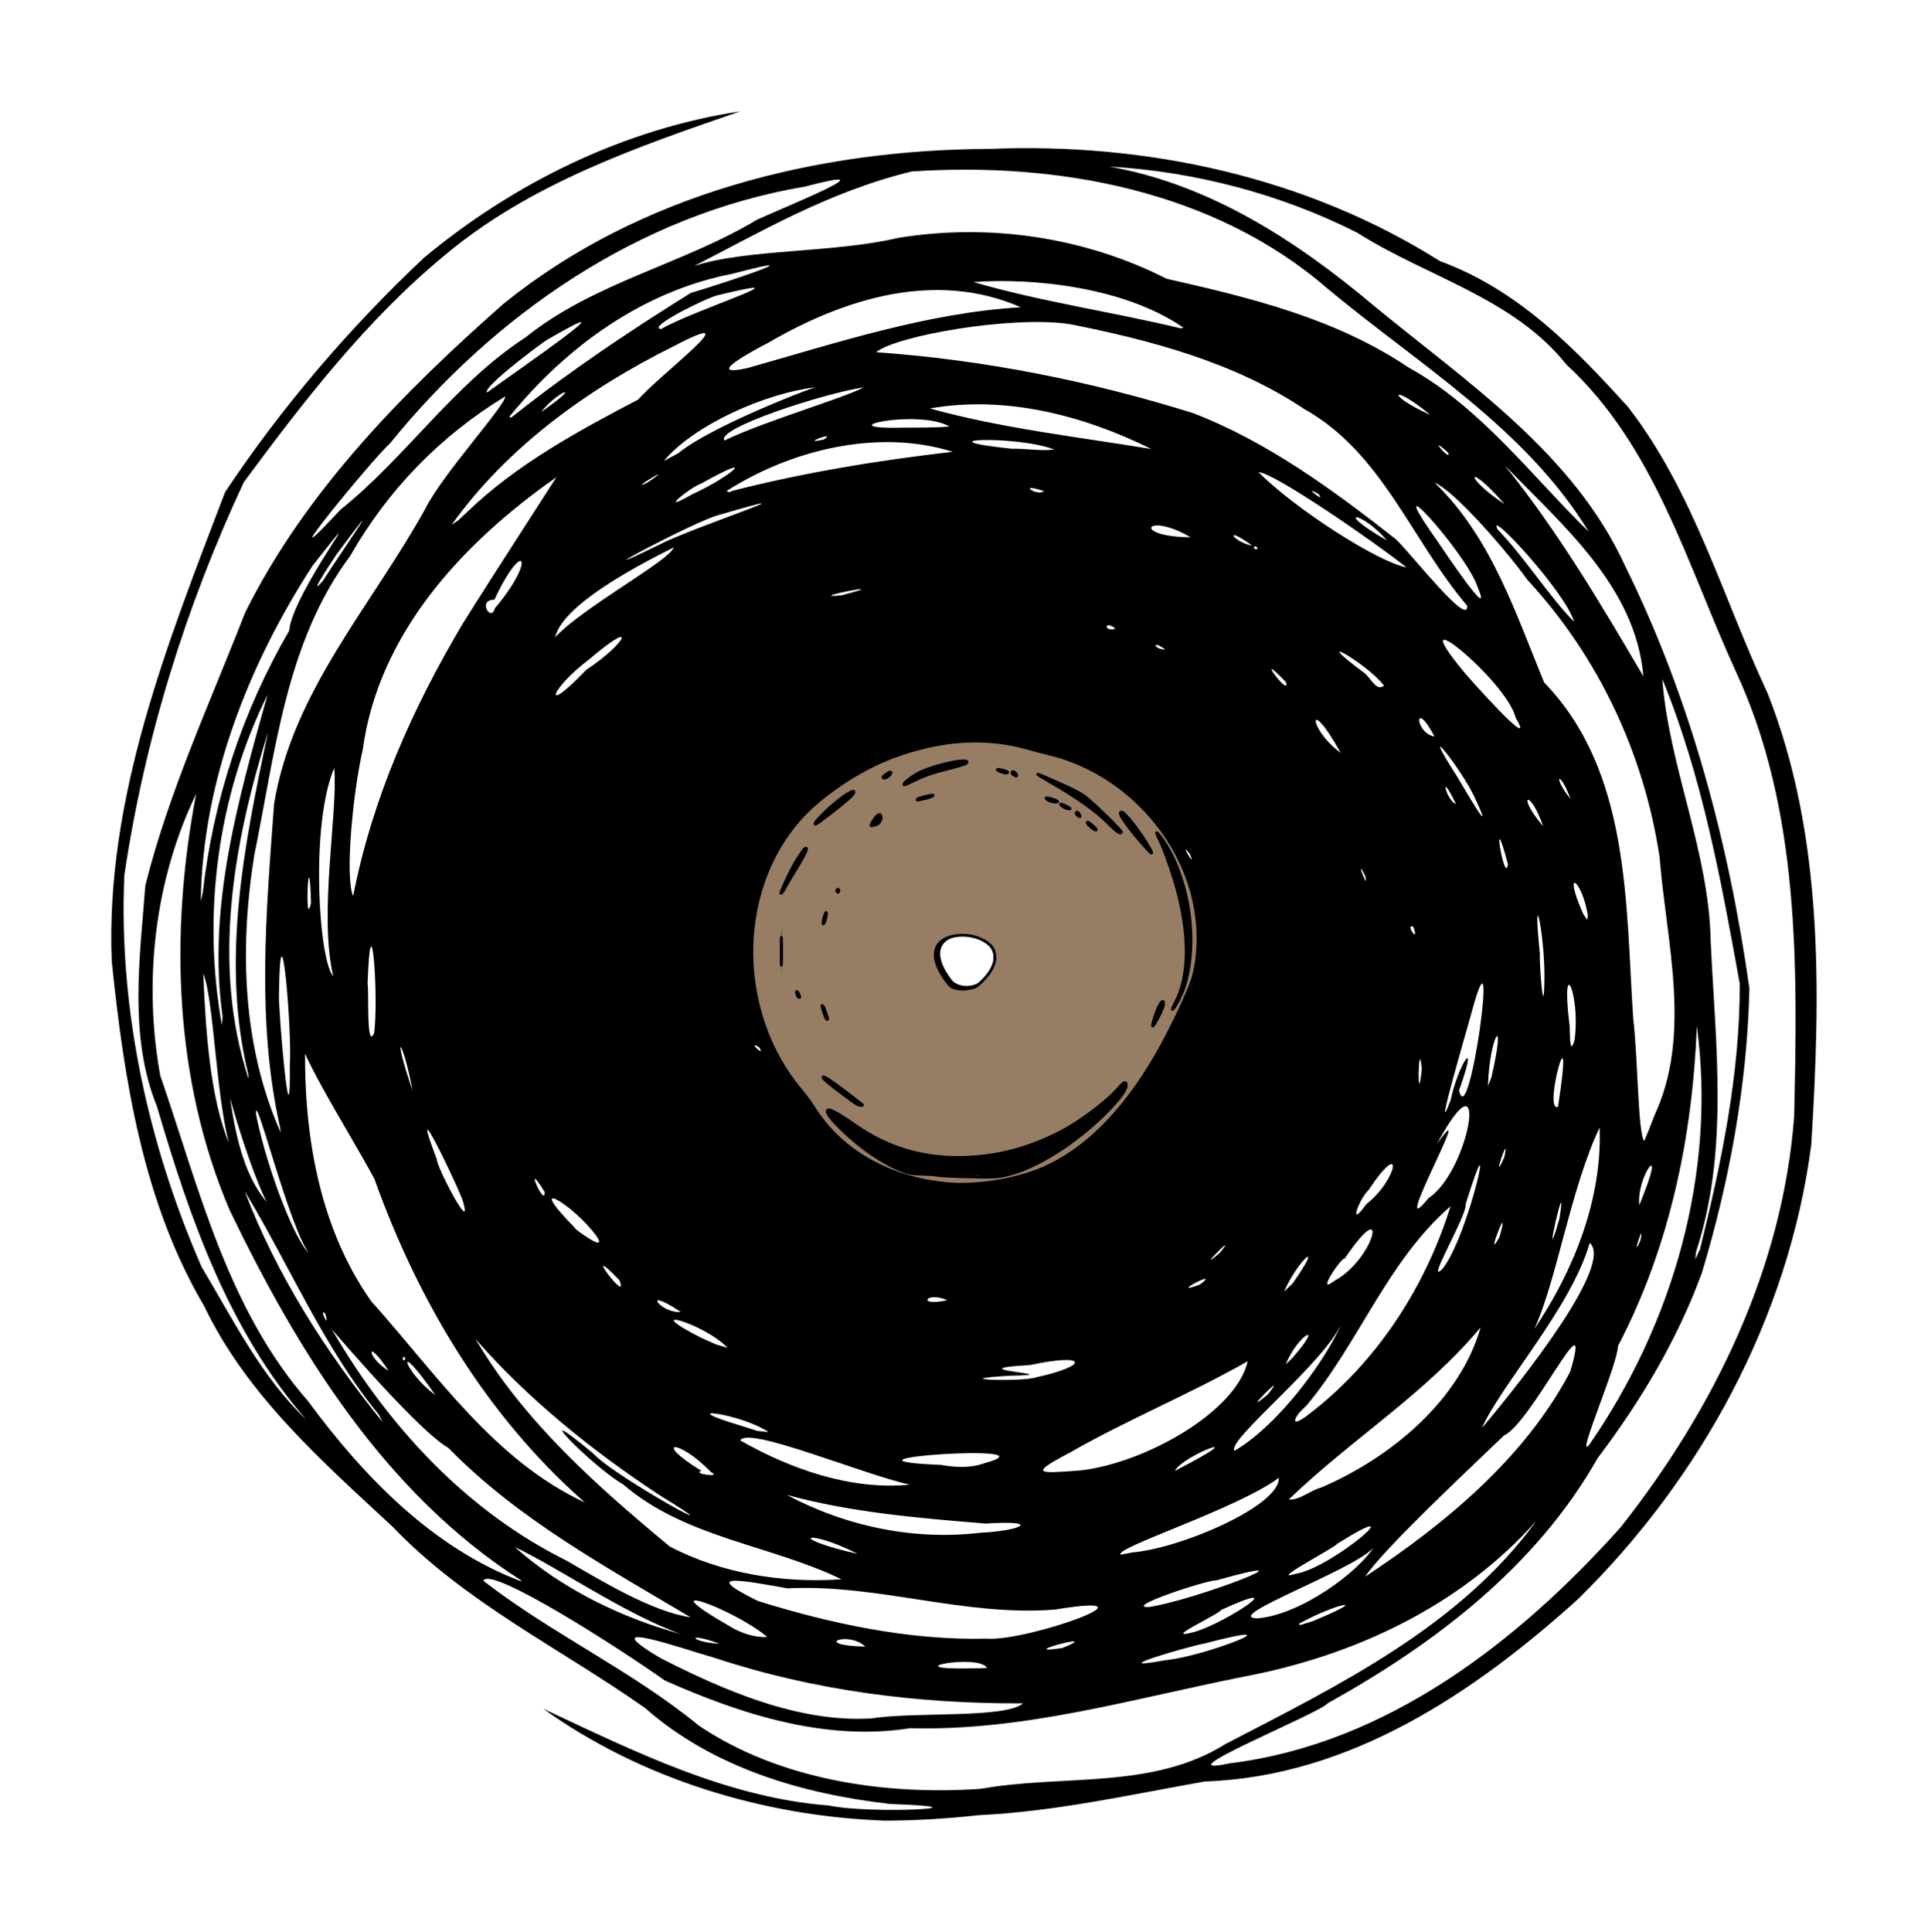
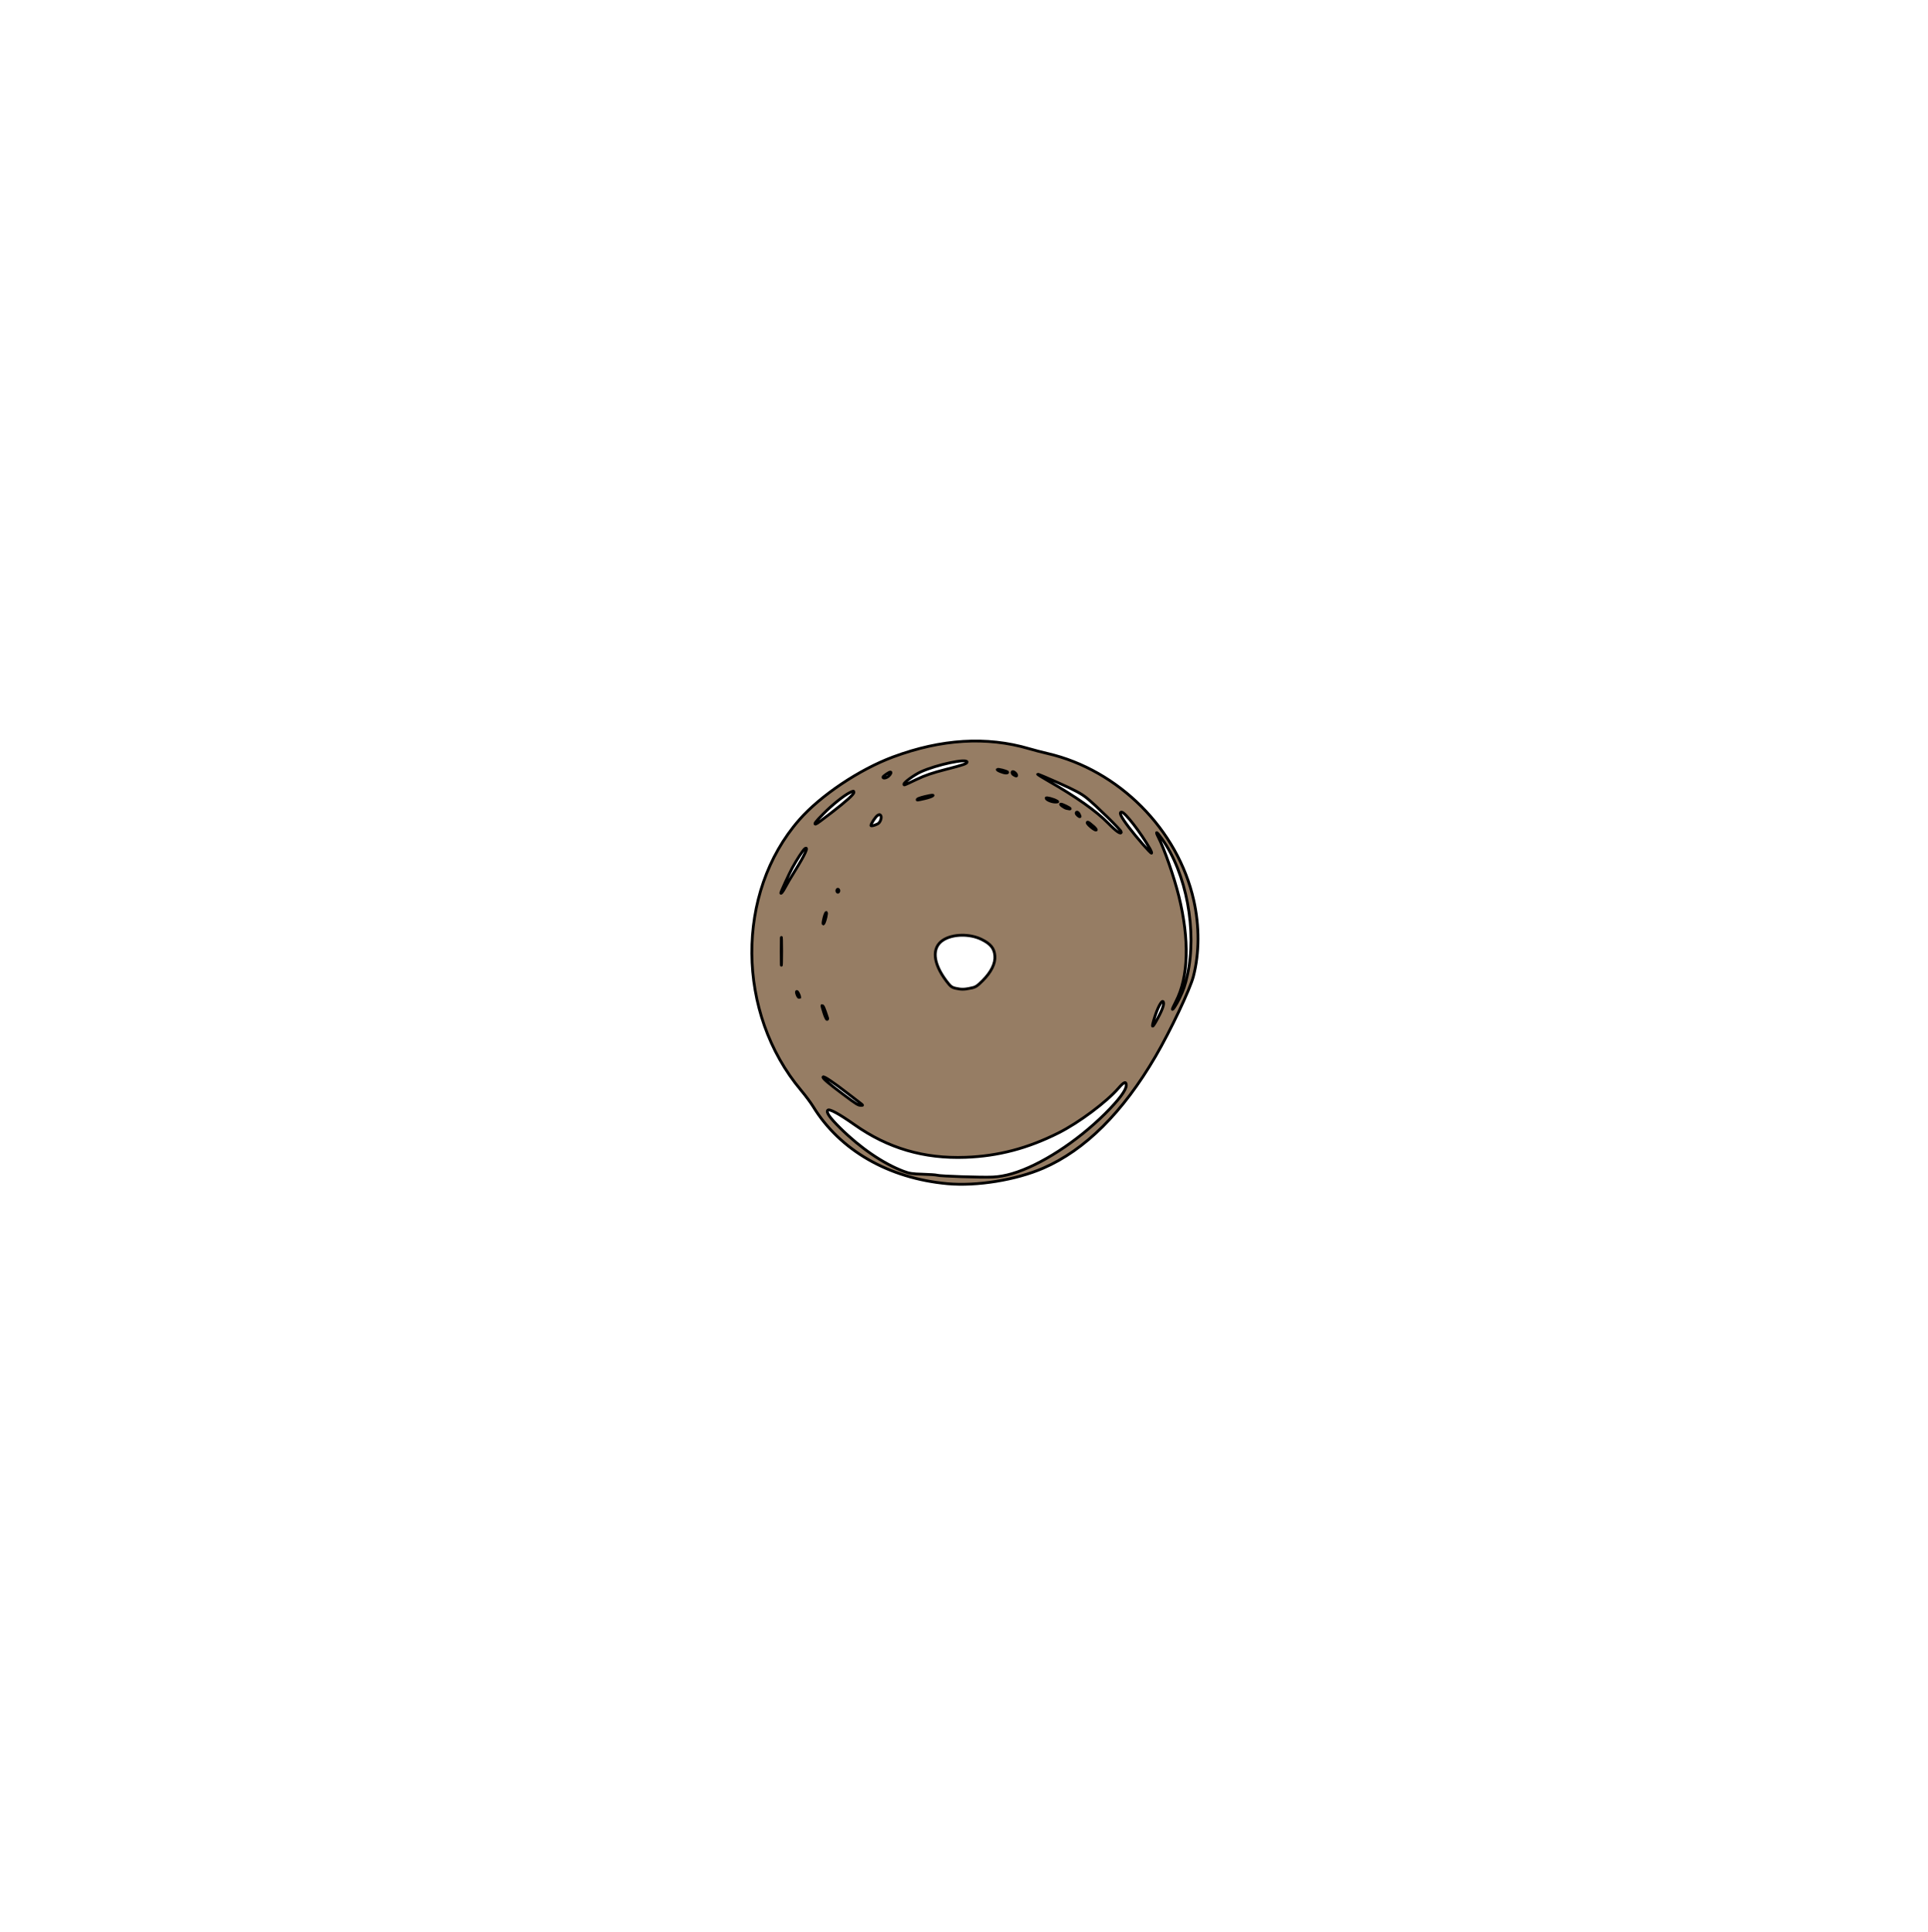
<svg xmlns="http://www.w3.org/2000/svg" width="866.02" height="867.72" version="1.1">
  <g transform="translate(4200.3 100.41)">
    <path d="m-3774.7 431.24c-26.43-2.395-48.349-14.994-60.415-34.725-1.01-1.651-3.422-4.89-5.36-7.197-29.137-34.682-29.52-88.693-0.861-121.46 9.589-10.964 27.025-22.656 42.187-28.29 21.674-8.054 42.035-9.294 61.041-3.716 2.141 0.628 5.917 1.612 8.391 2.185 31.947 7.404 58.491 34.073 65.621 65.927 2.602 11.626 2.548 23.662-0.153 34.152-1.5 5.822-10.362 24.536-17.042 35.986-14.685 25.171-31.645 42.04-50.45 50.18-12.249 5.302-29.821 8.149-42.959 6.958zm29.09-4.531c12.577-3.681 29.059-14.324 41.759-26.966 6.104-6.077 9.446-10.551 9.446-12.647 0-1.971-1.026-1.613-3.46 1.208-5.418 6.278-17.792 15.515-26.945 20.115-13.857 6.963-27.093 10.44-41.793 10.977-18.664 0.682-34.861-4.069-49.825-14.615-6.974-4.915-11.318-7.276-12.047-6.547-0.881 0.881 0.777 3.264 5.595 8.04 8.954 8.875 19.291 15.931 28.387 19.376 2.658 1.007 4.009 1.215 8.668 1.335 3.035 0.078 5.968 0.285 6.516 0.459 1.379 0.438 19.887 1.041 24.927 0.812 2.807-0.127 5.609-0.621 8.772-1.547zm-68.177-31.602c-0.716-0.543-3.347-2.568-5.848-4.501-6.394-4.942-10.556-7.721-10.954-7.315-0.45 0.46 2.021 2.604 9.107 7.9 6.102 4.561 6.623 4.875 8.097 4.893 0.774 9e-3 0.718-0.127-0.402-0.977zm134.2-39.444c1.82-3.498 2.436-5.907 1.603-6.275-0.663-0.294-2.32 2.862-3.599 6.858-1.869 5.837-1.249 5.656 1.996-0.582zm-148.98 1.234c-0.114-0.309-0.556-1.623-0.982-2.919-0.426-1.296-0.962-2.472-1.19-2.613-0.559-0.346-0.549-0.281 0.502 3.123 0.505 1.634 1.134 2.971 1.398 2.971 0.264 0 0.387-0.253 0.272-0.562zm158.06-8.884c1.875-3.901 2.525-5.801 3.54-10.348 4.464-19.994-0.389-45.896-11.523-61.499-2.257-3.162-3.002-3.481-1.568-0.669 2.744 5.379 7.083 17.811 9.217 26.408 4.896 19.724 4.435 36.438-1.31 47.557-0.859 1.663-1.558 3.181-1.552 3.374 0.021 0.736 1.85-2.025 3.195-4.823zm-170.54-0.654c0-0.112-0.235-0.719-0.522-1.349-0.729-1.599-1.332-1.438-0.76 0.204 0.259 0.742 0.653 1.349 0.876 1.349s0.406-0.092 0.406-0.204zm76.668-3.916c2.299-0.462 2.92-0.846 5.442-3.367 3.889-3.889 5.798-7.757 5.514-11.175-0.28-3.374-1.902-5.383-5.959-7.377-5.337-2.623-12.998-2.482-17.318 0.319-5.17 3.352-4.598 10.316 1.51 18.388 1.771 2.341 2.415 2.857 4.001 3.213 2.654 0.595 3.842 0.595 6.81 0v-1.2e-4zm-84.879-21.633c-0.079-2.783-0.143-0.506-0.143 5.061s0.065 7.844 0.143 5.061c0.079-2.783 0.079-7.338 0-10.121zm19.866-9.951c0.292-1.205 0.427-2.296 0.299-2.424-0.307-0.307-1.022 1.612-1.407 3.78-0.44 2.47 0.443 1.39 1.109-1.356zm-18.214-13.697c0.589-1.158 2.518-4.433 4.287-7.278 4.753-7.645 6.379-11.269 4.55-10.138-0.695 0.429-3.631 4.901-5.624 8.564-1.476 2.713-5.2 10.841-5.2 11.35 0 0.638 1.088-0.729 1.987-2.498zm24.103 1.494c0-0.371-0.202-0.675-0.45-0.675s-0.45 0.304-0.45 0.675c0 0.371 0.203 0.675 0.45 0.675s0.45-0.304 0.45-0.675zm139.66-19.005c-4.114-7.184-11.174-16.306-12.619-16.306-1.376 0-0.389 2.066 3.331 6.972 3.285 4.333 9.535 11.471 10.044 11.471 0.257 0-0.083-0.962-0.756-2.137zm-12.799-7.422c0.01-0.722-11.516-12.024-15.576-15.273-2.397-1.919-5.217-3.428-12.442-6.659-5.138-2.298-9.432-4.089-9.541-3.98-0.109 0.109 2.071 1.487 4.844 3.062 12.144 6.898 21.534 13.524 26.796 18.91 3.801 3.891 5.901 5.289 5.918 3.94zm-12.602-2.604c-1.113-0.978-2.176-1.78-2.362-1.78-0.786-3e-3 -0.225 0.926 1.339 2.215 2.497 2.058 3.415 1.668 1.022-0.435zm-96.818-0.99c1.176-0.579 2.001-2.972 1.323-3.839-0.362-0.463-0.631-0.454-1.396 0.047-0.895 0.587-2.948 3.699-2.964 4.493-0.01 0.409 1.476 0.067 3.037-0.701zm-20.95-4.885c7.036-5.46 10.258-8.372 10.258-9.27 0-0.747-0.195-0.732-1.934 0.146-2.693 1.36-7.852 5.507-11.736 9.434-3.7 3.742-4.393 4.683-3.448 4.683 0.234 0 3.321-2.247 6.86-4.993zm111.49 0.534c-0.539-1.008-1.37-1.266-1.37-0.425 0 0.519 1.446 1.789 1.722 1.513 0.082-0.082-0.076-0.572-0.352-1.088zm-4.069-2.503c0-0.332-3.487-2.035-4.143-2.023-0.795 0.014 1.452 1.705 2.568 1.933 1.516 0.31 1.574 0.313 1.574 0.091zm-6.044-3.466c-1.42-0.824-4.752-1.707-4.752-1.259 0 0.711 2.402 1.756 4.048 1.76 1.381 4e-3 1.467-0.058 0.703-0.501zm-59.163-1.077c3.18-0.723 5.085-1.902 2.174-1.345-2.949 0.564-5.368 1.283-5.605 1.667-0.318 0.515-0.195 0.503 3.431-0.322zm-3.905-8.529c3.95-1.877 7.197-2.991 13.175-4.517 8.111-2.071 9.605-2.592 9.605-3.354 0-1.727-13.694 1.192-20.784 4.431-2.905 1.327-7.555 4.707-7.555 5.492 0 0.615-0.229 0.699 5.56-2.052zm-12.392-1.575c0.944-0.879 1.298-1.782 0.7-1.782-0.578 0-3.314 1.887-3.314 2.286 0 0.743 1.608 0.433 2.614-0.504zm57.371-0.67c-0.145-0.378-0.645-0.891-1.111-1.14-1.13-0.605-1.188 0.685-0.06 1.342 1.119 0.652 1.474 0.59 1.17-0.201zm-3.947-1.057c-0.303-0.49-4.329-1.534-4.655-1.207-0.343 0.343 2.631 1.563 3.86 1.584 0.571 0.01 0.929-0.16 0.795-0.377z" fill="#967d64" stroke="#000" stroke-width="1.26" />
-     <path d="m-3803.1 717.32c-54.389-1.979-109.22-18.722-153.22-50.267 40.963 19.146 82.467 39.946 128.35 43.496 18.985 3.974 75.701 0.947 27.54-0.703-39.719-4.542-79.548-16.256-110.14-43.128-38.028-26.787-80.557-47.15-113.18-81.213-32.06-29.803-65.636-59.179-84.894-99.398-27.461-46.563-35.995-101.79-41.47-154.78-2.936-73.342 25.241-143.38 50.925-210.7 25.44-38.253 55.8-73.682 89.221-105.17 40.572-33.772 90.051-57.966 142.18-65.864-46.779 16.137-94.605 32.537-133.04 64.886-34.956 28.921-63.135 65.384-89.964 101.71-26.036 55.709-44.62 115.5-53.657 176.49-2.629 60.188 10.699 120.9 34.708 175.94 14.156 23.648 26.74 49.239 46.88 68.464-34.789-40.054-52.262-90.525-66.946-140.58-12.72-31.224-7.711-66.55-5.207-99.258 10.565-42.102 29.055-81.982 44.792-122.42 27.07-54.516 70.825-98.886 116.02-138.73 61.07-49.474 140.9-69.358 218.35-69.619 70.427-2.933 142.36 12.516 202.4 50.425 34.706 12.645 60.257 38.766 84.426 65.472 29.491 38.055 42.51 85.44 62.711 128.6 25.34 64.126 23.788 135.13 19.596 202.85-10.142 77.531-49.449 149.75-104.96 204.18-46.6 42.066-102.49 79.569-167.37 81.726-33.729 5.957-67.21 13.527-101.61 15.141-14.084 1.561-28.258 2.428-42.425 2.46zm43.454-14.287c36.714-6.598 76.952 0.539 109.88-20.157 50.821-26.374 105.11-52.738 139.64-100.27-34.036 38.284-81.682 60.638-131.44 70.042-49.648 9.833-98.696 24.562-149.89 23.154-37.952 6.03-75.987-6.217-110.27-21.462-20.34-14.466-78.762-51.887-81.449-44.735 30.717 23.838 66.543 40.241 96.813 65.046 36.311 24.467 83.712 31.374 126.71 28.381zm111.78-11.458c70.394-8.651 129.54-54.63 175.46-105.94 41.959-53.095 72.905-116.41 78.013-184.64 1.524-67.17 2.701-137.72-26.297-200.03-21.801-47.708-36.234-101-76.056-137.68-23.789-29.896-62.659-39.319-93.885-59.16-34.481-17.434-73.206-27.529-111.4-29.706 45.126 7.944 84.139 33.33 118.74 62.399 41.976 34.602 89.94 66.233 113.21 117.49 29.181 59.208 46.326 123.93 55.579 189.21-0.977 43.161-8.923 86.543-21.361 127.81-11.084 30.208-27.503 57.61-46.815 83.183-27.704 48.865-73.089 83.329-121.28 110.12-3.095 4.323-76.636 33.946-43.909 26.94zm-161.22-20.144c19.814-3.114 60.339 0.117 68.33-6.78-47.026 0.231-93.983-5.663-138.78-20.522-12.93-3.59-56.001-18.835-24.22 0.1 28.672 14.663 61.99 29.061 94.666 27.202zm52.142-22.71c-3.657-6.453-41.448 0.71-8.777 0.231l5.496-0.051 3.281-0.179zm80.108-3.47c17.698-1.574 61.779-19.062 17.633-7.504-7.245 1.277-47.029 12.898-17.633 7.504zm-46.288-5.47c20.306-8.182-23.491 3.542 0 0zm-88.513-0.622c-7.383-7.276-24.959-0.613 0 0zm-65.464-1.289c-15.554-5.723-13.313-0.723 0 0zm119.97-2.294c18.631 1.352 81.208-21.341 30.726-13.062-40.695 3.252-79.641-11.576-120.15-9.531-17.902-3.105-40.933-7.878-13.271 5.688 32.808 10.24 68.114 17.762 102.7 16.905zm-98.56-0.78c-15.954-13.252-54.566-26.519-17.192-4.992 4.733 3.058 11.708 5.473 17.192 4.992zm-39.043-1.365c-25.265-9.151-55.279-30.037-74.312-38.991 20.881 18.678 48.021 31.846 74.312 38.991zm231.63-1.07c14.783-4.668 43.957-24.569 11.306-9.669-0.997 2.056-28.634 14.503-11.306 9.669zm52.354-4.604c27.777-11.408 10.848-8.27-6.257 1.226l0.764 0.483zm-279.35-1.756c-38.121-22.745-77.4-43.977-108.8-76.067-15.698-9.051-60.299-63.122-51.943-52.585 25.137 43.025 59.952 80.836 105.09 103.23 16.934 9.838 38.56 22.857 55.645 25.42zm254.51 0.482c20.292-1.741 45.814-21.501 52.087-31.619-9.204 10.12-68.284 31.158-52.087 31.619zm-48.807-5.088c21.102-3.075 79.434-25.787 30.514-12.003-4.385-0.163-41.97 12.284-30.514 12.003zm-282.16-12.205c-60.801-38.934-99.875-102.37-130.55-166-25.106-58.771-26.975-124.99-15.08-187.04-18.748 38.816-23.77 84.334-16.154 126.47 17.477 50.637 30.172 104.92 66.446 146.32 24.89 33.814 56.013 66.009 95.89 80.967zm144.24-0.266c-31.812-15.442-70.135-18.515-98.064-42.615-14.425-8.331-45.289-40.426-13.396-13.834 9.809 10.717 69.412 43.045 30.22 18.964-30.362-19.879-59.783-43.629-83.129-70.409 21.701 37.006 54.63 66.129 87.264 93.183 23.271 12.194 51.03 16.541 77.104 14.712zm235.18-1.16c36.14-23.829 71.815-53.38 92.132-92.08 10.734-36.592-17.27 22.933-29.733 28.667-19.539 18.695-53.962 51.019-62.399 63.413zm-31.139-1.319c16.737-2.711 54.92-36.195 18.504-13.392-0.176 1.276-31.488 17.47-18.504 13.392zm-73.367-9.59c21.754-1.827 66.358-20.977 65.748-33.49-18.509 13.852-74.224 31.506-71.002 34.496zm-123.41 0.664c-22.836-11.693-32.935-7.458 0 0zm55.082-9.491c18.862-0.932 27.862-5.776 2.417-4.124-29.922-2.462-60.445-4.97-89.324-12.884 26.417 14.102 56.982 20.554 86.907 17.009zm-177.59-13.578c-44.22-38.775-74.895-90.341-94.56-145.36-9.747-18.44-41.034-67.842-31.018-63.049-1.119 40.839 5.597 83.963 29.527 117.92 29.316 32.679 55.06 71.463 96.051 90.487zm330.63-6.69c31.339-13.434 62.339-39.127 71.703-71.992-24.911 29.935-58.384 50.469-86.186 77.327 4.739 0.441 9.893-4.187 14.483-5.335zm-184.72-1.327c-21.082-4.623-72.811-26.456-76.127-19.87 22.536 12.88 49.835 22.464 76.127 19.87zm-89.294-5.658c-14.707-15.323-26.724-14.32-4.293-0.552-4.612 1.32 9.825 3.24 4.293 0.552zm208.34-0.509c38.469-19.827 3.707-7.328 0 0zm-42.335-0.233c29.174-3.318 70.018-26.463 75.068-49.043-26.145 14.902-53.988 26.2-80.057 41.149-18.479 9.715-14.091 9.36 4.989 7.894zm-43.269-3.213c34.675-9.399-78.653-1.722-19.392 0.743 6.381 1.119 13.192 1.511 19.392-0.743zm112.48-5.626c20.62-12.168 41.998-42.351 48.416-58.095-6.96 17.83-52.815 53.964-48.416 58.095zm159.19-2.557c37.695-54.37 57.324-122.27 48.409-188.29-1.868 49.761-12.216 99.471-35.431 143.84-0.022 8.066-19.118 51.495-12.978 44.448zm-368.53-5.802c-12.28-8.436-44.256-12.381-12.91-3.058l7.872 2.515zm320.45-1.874c18.526-21.927 59.346-73.749 48.374-83.129-8.247 29.01-40.257 64.412-48.374 83.129zm-495.49-5.961c-24.939-30.295-40.512-67.846-60.287-100.41 14.381 37.808 36.678 72.56 62.005 103.79zm417.21 0.19c30.733-23.286 52.773-57.248 64.167-93.825-28.486 24.712-40.946 61.14-64.838 89.674-5.883 4.936-7.661 10.591 0.671 4.151zm-18.039-9.21c10.872-13.264-14.306 12.124 0 0zm-373.89 0.125c-19.189-27.574-14.031-10.156 0 0zm270.04-7.912c23.923-5.235 23.165-11.079-2.834-5.489-35.966 1.996 19.785 4.327-8.629 4.791-31.35 1.696 5.408 2.917 11.463 0.698zm-290.95-2.896c-10.587-16.027-9.864-5.907 0 0zm405.98-5.825c15.079-17.201 2.352-10.533-3.002 2.906zm-398.42 0.509c-1.195-3.171-1.956 2.284 0 0zm144.74-5.018c-11.263-11.517-40.825-19.227-11.844-4.468l6.596 2.938zm362.29-8.421c17.804-26.415 30.54-58.274 29.368-90.509-12.99 27.152-19.288 68.894-29.368 90.509zm-543.01-6.875c-3.215-3.503 2.236 8.218 0 0zm159.69-0.81c-18.202-12.097-9.274 0.78 0 0zm119.66-5.297c-9.733-4.198-13.903 3.115 0 0zm155.08-7.466c14.896-21.151 2.535-10.87-3.814 3.621zm-302.35-1.51c-18.565-19.23 4.869 12.021 0 0zm260.76 1.944c10.53-7.922-15.73 5.822 0 0zm60.38-1.639c18.363-9.941 25.071-40.289 4.591-9.927-0.628-1.663-13.637 17.049-4.591 9.927zm48.587-5.407c11.952-14.84 25.097-76.143 10.415-29.115 0.93 4.651-18.56 37.298-10.415 29.115zm-509.21-6.927c-9.399-13.483-24.298-74.467-23.748-62.634 3.815 20.026 15.776 54.058 23.748 62.634zm409.35-0.472c9.123-11.22-12.969 11.485 0 0zm215.52-1.417c9.665-38.951 18.02-79.085 17.835-119.36-8.387-46.342-16.809-92.955-34.784-136.75 3.022 39.587 21.015 77.444 21.747 117.87 2.169 46.594 8.309 94.258-6.616 139.54l-0.299 3.266zm-26.756-4.009c2.139-10.497-4.663 10.763 0 0zm-63.267-1.543c5.472-19.456-7.401 13.531 0 0zm-405.75-0.488c-10.404-14.152-33.504-27.827-9.265-3.194-2.919-1.728 15.454 12.226 9.265 3.194zm432.63-7.619c4.118-26.425-8.736 29.847 0 0zm-86.734-6.567c14.155-11.096 17.212-30.712 0.926-6.218-3.887 3.358-9.557 18.229-0.926 6.218zm-406.05-2.131c-5.231-12.982-24.18-51.288-11.508-18.106-0.077 3.602 17.042 36.127 11.508 18.106zm434.02-0.63c18.724-12.273 27.888-69.072 3.739-24.246 19.442-27.484-22.972 47.969-3.739 24.246zm97.076-2.991c8.96-23.243-3.84-6.308-2.426 6.195zm-618.99 4.765c-9.082-17.767-24.928-72.348-18.672-65.229 2.548 21.948 4.963 48.949 18.672 65.229zm124.84-4.494c-10.243-16.62 0.436 7.886 0 0zm203.89-4.596c46.005-6.586 70.349-50.474 87.004-88.88 13.574-47.032-21.903-96.5-68.872-104.51-31.228-11.469-69.457-1.448-95.258 19.138-43.492 31.702-44.022 99.773-8.319 137.39 15.962 30.177 53.098 42.742 85.444 36.872zm-32.436-3.83c-19.397 5.428-68.9-48.87-29.596-19.535 37.491 24.985 90.144 11.368 118.62-21.004 7.378 1.358-38.925 47.586-65.667 41.703-7.793 0.47-15.65 0.122-23.355-1.164zm-30.856-30.995c-19.703-13.836-21.051-17.839-1.575-2.209 0.435 0.739 7.213 4.213 1.575 2.209zm132.57-35.204c3.66-15.389 9.048-13.993 0 0zm-147.4-5.469c-3.246-11.173 3.796 9.06 0 0zm156.46-2.155c15.433-24.305-1.594-69.082-7.398-79.385 17.473 21.569 20.313 61.265 7.398 79.385zm-168.62-6.213c-1.651-4.609 2.32 2.95 0 0zm69.196-3.905c-29.58-33.637 43.188-27.142 11.015-0.058-3.481 1.335-7.551 1.671-11.015 0.058zm12.766-1.896c25.325-23.851-36.303-30.895-12.193-0.353 3.386 2.797 8.546 2.646 12.193 0.353zm-89.124-3.779c-0.573-37.628 0.374-12.598 0 0zm19.119-24.718c3.172-9.715-1.587 8.243 0 0zm-19.266-11.401c7.657-19.978 19.591-30.99 2.901-5.288zm25.229-0.827c0.281-2.715 0.909 1.677 0 0zm139.1-19.305c-20.726-23.294-10.385-20.389 2.112 1.994zm-14.863-8.953c-11.945-15.818-59.251-35.54-16.817-16.527 3.077 0.164 29.145 25.822 16.817 16.527zm-10.344-0.848c-5.793-5.766 8.658 5.667 0 0zm-98.632-0.635c4.587-10.283 6.961-0.039 0 0zm-25.383-0.502c10.586-13.676 30.299-22.568 5.821-4.166l-4.089 3.109zm117.75-4.459c-1.604-2.988 3.557 3.269 0 0zm-5.572-3.217c-6.835-4.016 8.172 3.177 0 0zm-6.539-2.853c-7.13-3.773 10.542 2.78 0 0zm-57.151-1.464c14.109-2.841-9.163 3.034 0 0zm-8.171-5.853c8.239-11.377 48.552-13.348 14.61-6.013-5.293 1.008-9.729 4.01-14.61 6.013zm-9.44-3.534c6.968-4.822-0.114 2.906 0 0zm58.194-1.307c-2.262-3.419 4.464 3.403 0 0zm-5.001-0.784c-6.935-2.93 8.368 1.551 0 0zm225.61 173.06c2.916-13.372-6.529 14.746 0 0zm67.324-18.493c17.13-36.617 5.471-77.878 2.401-116.33-6.971-46.371-27.502-90.027-59.369-124.5-8.646-12.108-32.215-39.574-41.683-43.643 25.46 24.502 36.316 58.486 49.234 89.805 38.855 40.126 36.515 99.55 40.006 151.25 2.049 16.188 2.094 52.003 4.952 54.623l1.982-4.801zm-640.25 11.981c-5.864-22.645-6.769-64.24-11.463-75.941 0.951 24.339 3.016 55.84 11.463 75.941zm23.065-6.648c-10.768-47.719-6.264-97.241-2.738-145.43 8.195-50.437 43.765-89.01 67.758-132.35 7.664-15.564 35.87-46.279 36.096-50.763-29.244 17.793-52.738 41.99-69.689 71.714-28.958 38.698-33.639 88.573-43.089 134.53-6.622 41.436-5.362 85.592 11.893 124.38zm525.75-12.402c3.252-15.848 13.227-30.903 3.804-4.457 4.466 20.792 18.532-82.975 5.686-35.206-1.201 4.679-18.268 62.653-9.489 39.662zm48.214 2.991c7.819-50.546-7.133 2.963 0 0zm-569.63-18.893c1.125-14.451-4.257-78.684-4.876-31.765-0.4 5.875 5.323 73.343 4.876 31.765zm55.099 11.524c-4.369-23.687-9.623-28.144 0 0zm484.63-5.905c7.146-30.84-0.948-18.781-1.546 3.982zm-31.255-3.728c-1.541-16.496-2.227 20.96 0 0zm-527.04 2.725c-12.62-51.093-1.888-103.72 8.797-154.03-15.599 49.726-25.387 104.87-8.809 155.55zm229.37-12.452c-6.046-3.739 3.387 5.174 0 0zm366.26-3.184c2.812-20.58-6.256-40.158-2.335-7.511 0.428 0.875-0.246 16.126 2.335 7.511zm-539.23-3.149c2.23-15.516-1.404-64.446-2.907-22.154 0.691 2.387-0.708 29.996 2.907 22.154zm-68.034-7.557c-6.926-49.076 7.089-97.701 20.194-144.5-22.493 45.343-29.446 98.749-20.485 148.44zm593.75-18.578c-0.043-19.604-5.493-43.606-2.077-9.734-0.233 5.563 1.945 33.39 2.077 9.734zm-363.88 5.033c-0.574 5.742-0.237 2.024 0 0zm-180.16-4.545c-6.676-28.413 2.251-73.804 0.436-93.536-10.923 25.714-6.887 86.877-0.436 93.536zm485.15-22.182c-3.993-1.732 3.019 8.448 0 0zm78.392-5.071c-2.64-16.353-11.683-22.256-2.055-0.63l1.759 2.613zm-573.52-5.668c-0.928-31.619-3.078 13.989 0 0zm18.919-3.024c8.49-43.687 26.629-84.415 49.264-122.46 10.773-17.444 55.357-86.244 41.93-65.625-41.791 29.25-79.728 69.777-86.893 122.3-4.402 19.227-8.1 57.339-4.301 65.778zm-67.532-1.699c4.674-41.463 17.815-81.433 38.816-117.53 1.334-17.27 41.564-68.592 10.546-29.265-28.973 44.609-49.502 97.087-50.283 150.73zm522.07-7.557c-5.174-9.985 2.176 8.625 0 0zm64.181-5.077c-7.984-29.808-1.432 10.186 0 0zm-142.83-4.429c-5.681-7.774 3.116 7.662 0 0zm158.62-12.652c-5.927-17.229-12.349-14.367 0 0zm-30.395-12.178c-5.979-13.408-27.006-39.402-8.299-10.22 3.975 6.655 17.462 29.864 8.299 10.22zm-8.748 2.217c-8.017-16.568-4.253-1.321 0 0zm51.449-2.275c-5.077-13.663-8.283-10.154 0 0zm-103.25-20.709c-15.01-27.077-14.87-10.867 0 0zm42.165-7.308c-9.244-17.676-9.082-1.667 0 0zm36.466-8.415c-4.133-16.939-52.354-55.858-23.533-20.963 1.073 1.543 33.942 38.446 23.533 20.963zm-417.47-21.57c18.016-11.903 23.666-23.761 1.249-4.668-17.413 13.116-21.887 26.221-1.249 4.668zm314.2 5.486c-15.66-16.399 2.512 7.91 0 0zm44.133 1.636c-8.242-10.621-35.066-25.139-8.753-5.631 3.088 2.565 5.338 8.379 8.753 5.631zm116.48-4.154c-3.455-40.199-36.091-67.705-62.31-94.824 23.829 29.559 43.094 62.051 62.31 94.824zm-214.73-11.992c-5.726-4.527-5.988-0.488 0 0zm-274.07-5.642c12.931-13.71 51.375-34.37 53.301-40.329-17.905 8.952-49.958 26.075-53.301 40.329zm251.68-3.85c-5.322-4.172-5.155 1.872 0 0zm206-3.077c-3.898-13.449-39.909-52.092-34.295-41.39 11.935 12.285 24.08 31.38 34.295 41.39zm-47.99-7.152c-24.972-29.265-38.119-68.844-73.357-88.467-31.176-20.844-68.837-30.859-105.06-38.026-26.022-4.005-78.342 5.216-87.096 12.6 48.18 3.361 96.256 12.943 142.27 27.312 33.56 12.909 63.249 34.747 91.218 56.707 6.818 6.441 32.666 39.728 32.027 29.875zm-436.82 1.17c19.042-22.581 12.953-32.097-0.17-3.904-7.832-0.059-1.474 10.276 0.17 3.904zm441.66-9.121c-5.08-16.045-46.449-60.857-17.655-20.242 1.882 2.765 24.703 36.903 17.655 20.242zm-285.93 3.24c27.327-7.049-18.709 1.885 0 0zm-232.82-6.673c9.374-14.663 30.492-44.58 6.713-12.638 0.676-1.25-15.54 23.003-6.713 12.638zm486.6-5.884c-15.062-11.956-59.682-42.673-66.504-42.785 16.62 16.633 53.717 40.442 66.504 42.785zm-335.65-10.177c14.429-7.596 76.73-27.94 27.381-13.525-10.323 2.239-68.883 33.813-27.381 13.525zm268.91 1.758c-1.761-2.828-3.003 1.179 0 0zm-2.519-1.318c-13.469-9.784-8.815-1.663 0 0zm-409.68-16.068c29.748-23.821 51.054-56.593 83.269-77.501 30.723-24.716 70.58-32.773 104.02-52.876 15.317-6.912 61.132-25.344 21.504-14.837-74.521 12.49-139.65 57.537-186.61 115.55-7.271 6.219-57.587 67.855-22.18 29.669zm470.12 13.697c-11.255-13.39-24.803-14.334 0 0zm-88.153-1.404c-20.044-11.799-26.854-0.273 0 0zm178.85-2.479c-28.246-46.46-76.483-75.177-117.4-109.27-50.853-44.085-121.34-56.934-186.66-52.558-37.683 9.076-69.514 28.121-97.741 42.442 23.512-7.689 62.853-5.776 91.643-12.604 40.838-6.649 83.554-0.414 120.53 18.342 37.94 8.623 75.959 17.807 108.77 39.916 32.355 17.795 55.701 49.206 80.865 73.735zm-503.81-8.869c22.331-21.517 49.807-36.346 76.932-50.556 8.916-10.601 52.19-42.963 15.731-23.834-38.185 18.941-74.639 45.116-99.591 80.088l2.927-1.946zm466.03-3.52c-17.203-19.787-18.819-12.446 0 0zm-365.08-4.355c17.802-8.156 30.671-19.772 4.228-4.916-4.506 1.348-20.567 14.266-4.228 4.916zm281.33-0.308c-8.03-4.554 4.368 4.994 0 0zm-263.05-1.367c32.485-8.263 65.617-13.678 98.9-17.498-33.653-10.599-72.959-0.754-101.6 17.623l1.179 0.542zm139.9 0.165c-12.563-4.205-3.156 2.581 0 0zm-178.38-3.683c15.379-10.413-9.665 4.408 0 0zm14.141-13.372c16.343-13.458 71.481-33.933 63.355-29.813-24.756 2.646-56.638 17.509-69.904 33.319zm345.83-0.162c-10.319-9.442 1.492 4.606 0 0zm-176.99-1.48c-16.719-6.47-61.609-4.784-19.046-0.34 6.346-0.166 12.707 1.145 19.046 0.34zm43.616-0.216c-30.382-15.102-65.546-24.208-99.461-18.213 32.506 8.992 66.476 12.765 99.461 18.213zm-191.76-3.824c17.674-8.596 53.768-19.071 62.604-23.886-18.087 2.756-66.565 18.416-62.604 23.886zm44.564-0.444c6.72-4.222-11.927 2.646 0 0zm56.514-5.858c-14.19-8.104-56.909 1.416-20.566 0.529 6.854-0.081 13.732 0.108 20.566-0.529zm-194.28-6.023c24.818-19.603 51.312-37.284 78.091-53.944 14.832-4.364 59.479-19.266 18.632-8.599-40.309 7.836-74.654 32.82-100.19 64.256l0.785 0.367zm410.29 0.834c-17.893-14.834-20.169-8.922 0 0zm-399.46-1.261c20.407-14.32 7.047-9.254 0 0zm-24.26-8.815c13.691-9.908 69.092-48.076 26.587-23.441-6.23 4.318-28.835 21.515-26.587 23.441zm116.97-10.963c40.273-11.376 80.79-24.82 122.79-27.315-38.259-16.725-79.171-3.977-113.38 15.914-5.648 2.887-30.206 15.961-9.415 11.401zm-38.813-17.499c13.755-8.249 69.72-25.904 25.326-15.178-4.599 1.045-32.065 14.426-25.326 15.178zm234.67-0.609c-26.542-18.405-68-22.484-94.345-20.522 30.669 8.915 62.088 13.317 93.033 20.782z" stroke-width=".768" />
  </g>
</svg>